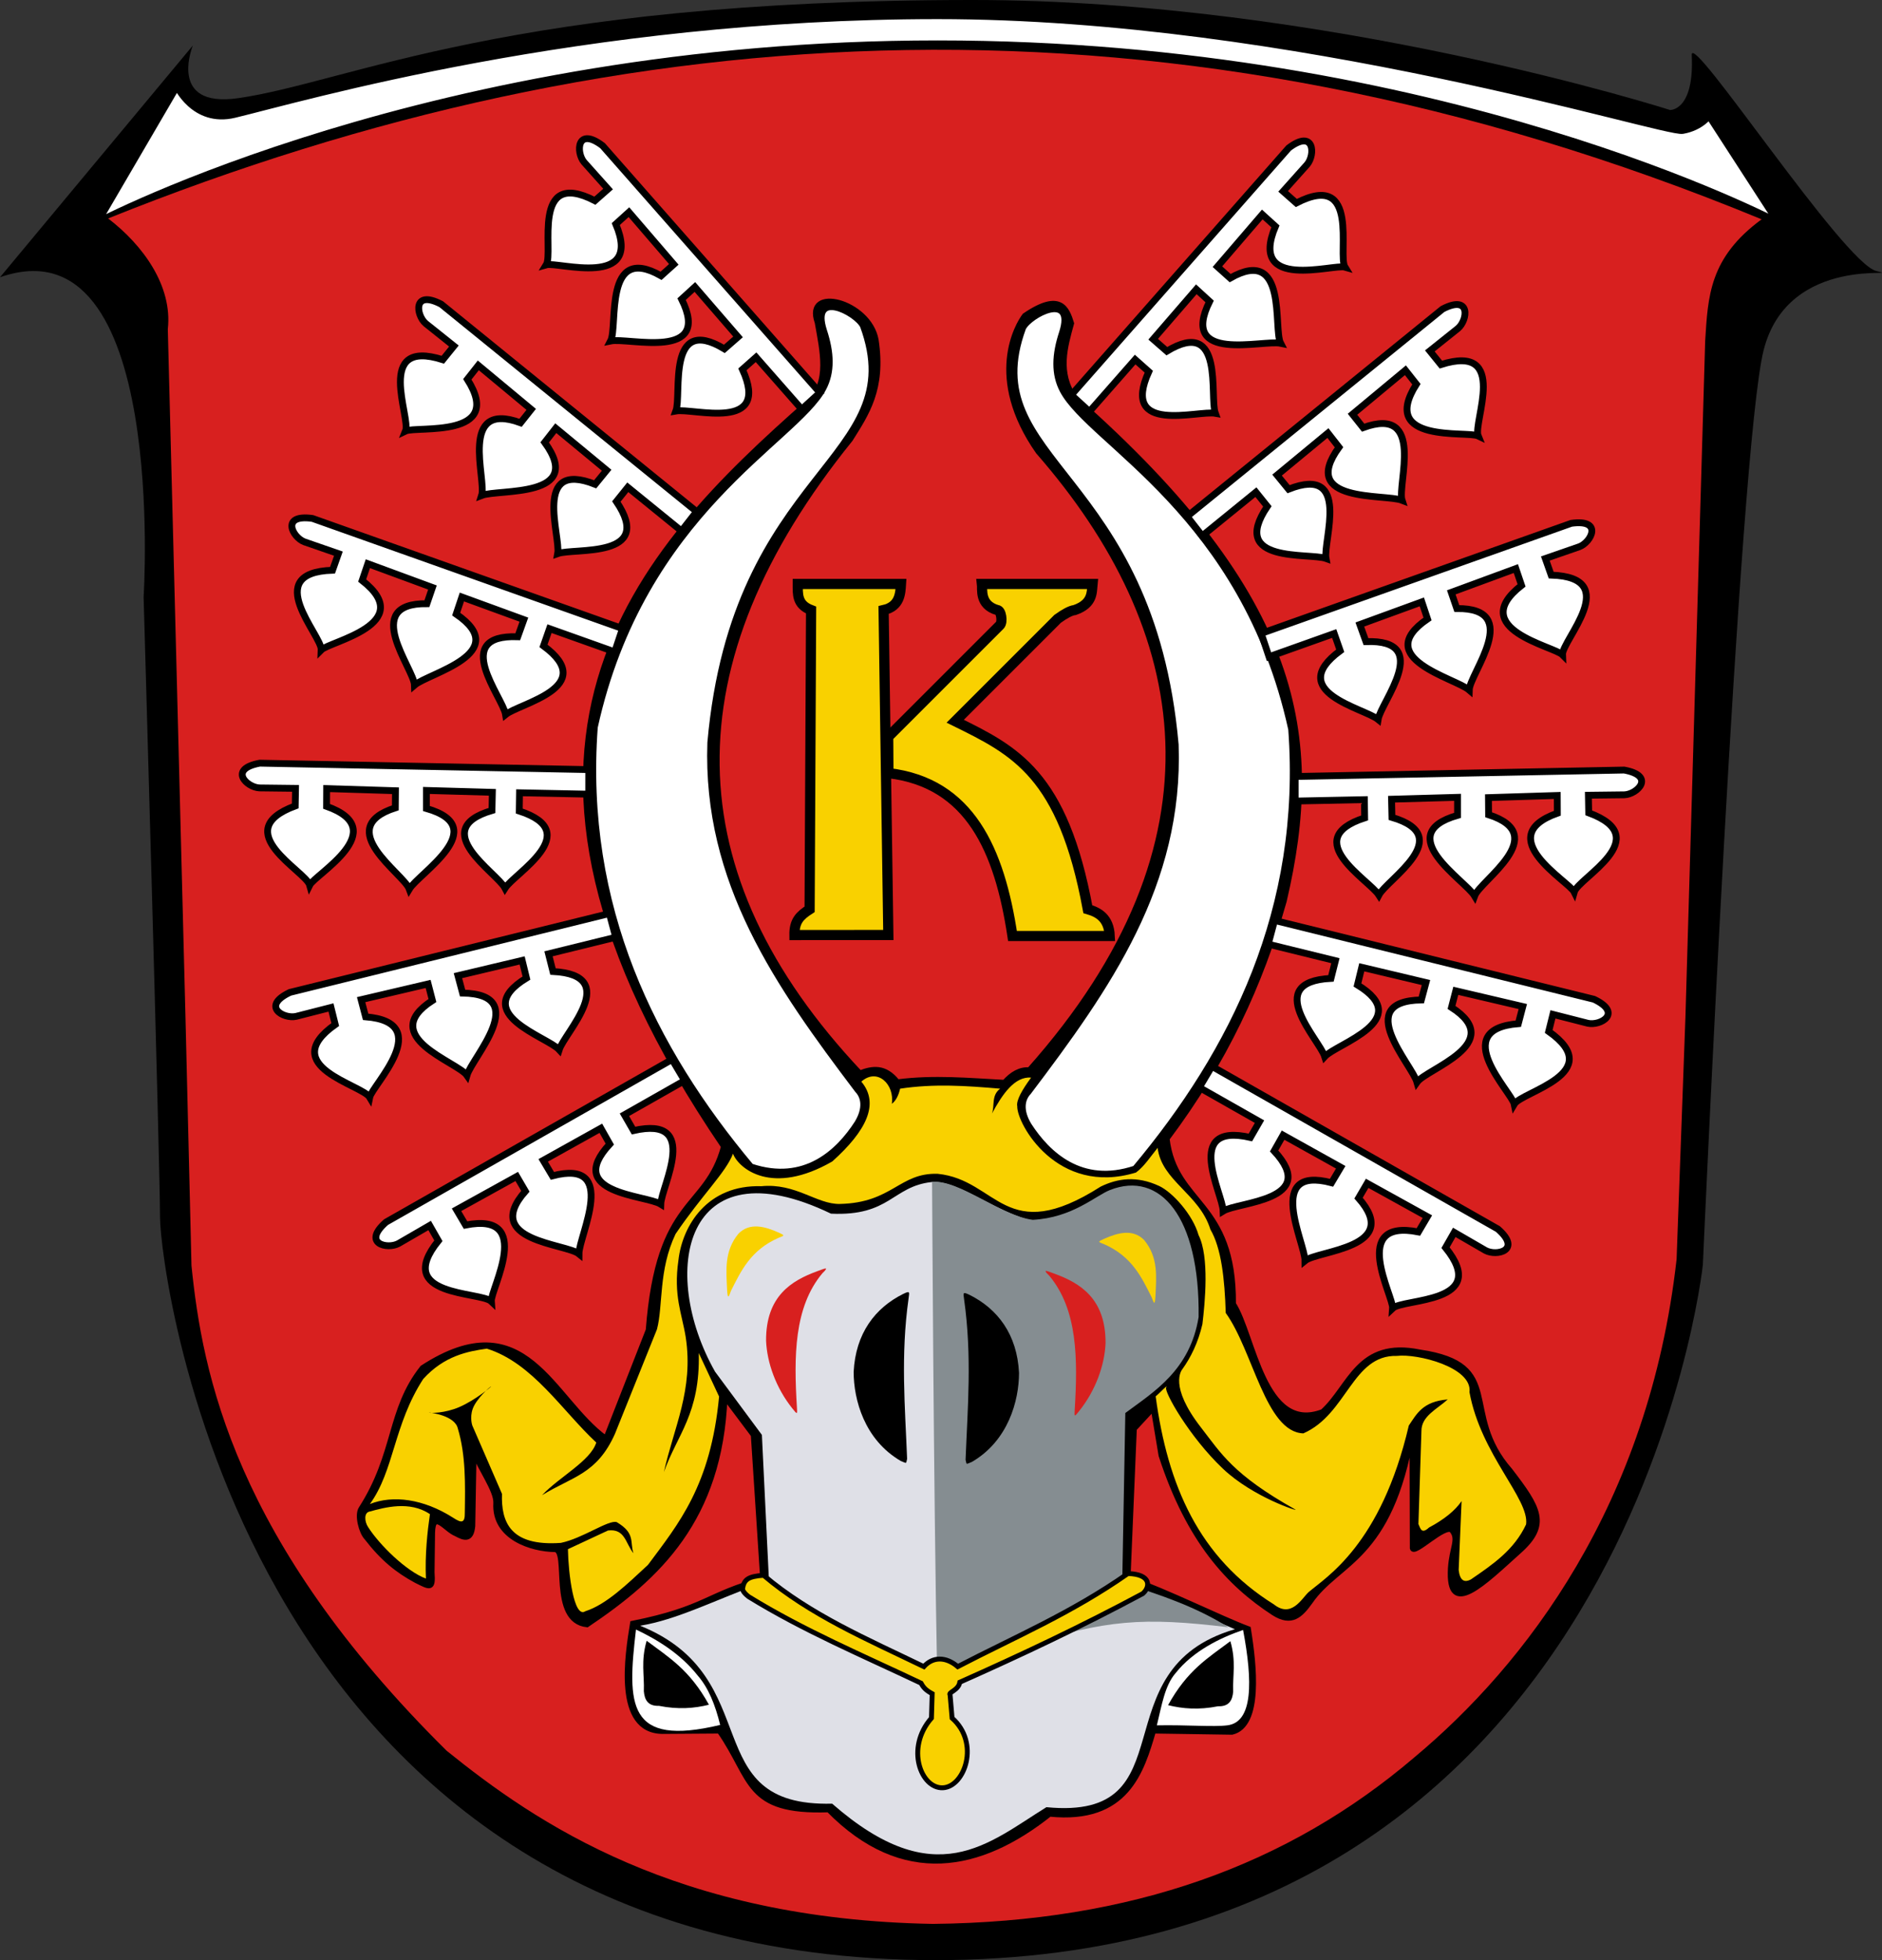
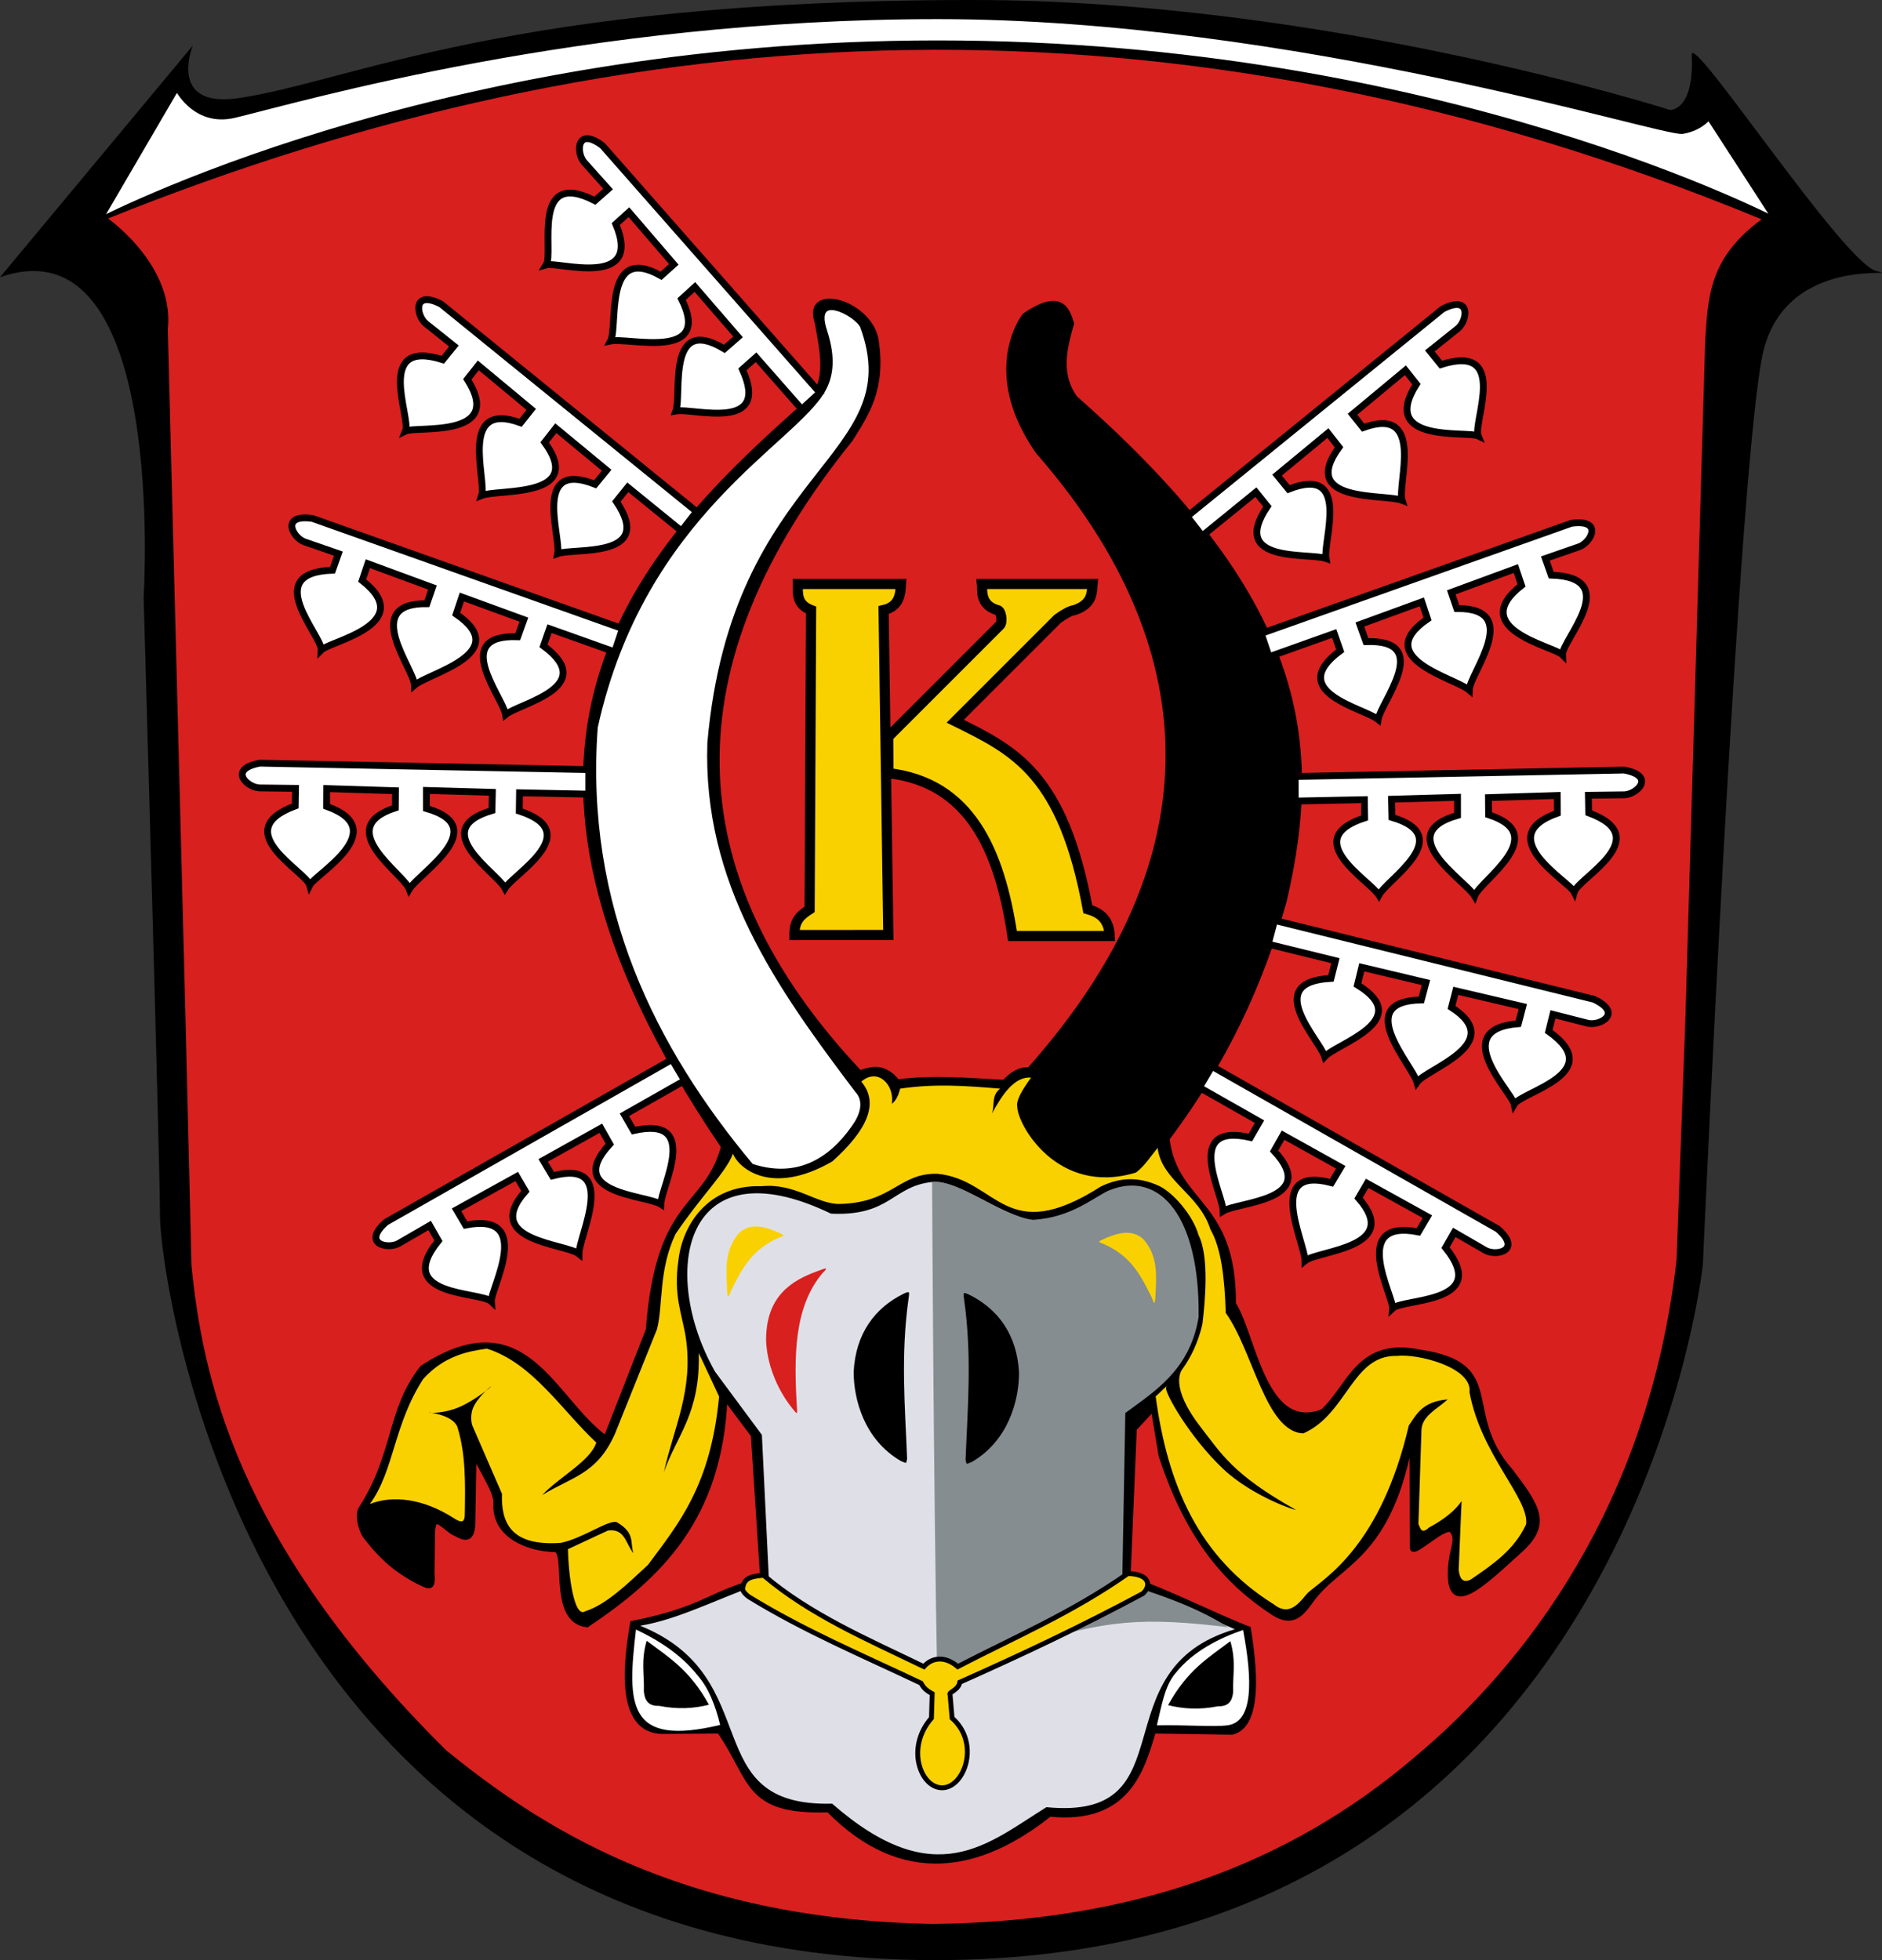
<svg xmlns="http://www.w3.org/2000/svg" xmlns:xlink="http://www.w3.org/1999/xlink" version="1.0" width="462.612" height="481.887" id="svg20">
  <rect width="100%" height="100%" fill="#333333" stroke="none" />
  <defs id="defs29">
    <linearGradient id="linearGradient4641">
      <stop id="stop4643" style="stop-color:#f9d100;stop-opacity:1" offset="0" />
      <stop id="stop4645" style="stop-color:#f9d100;stop-opacity:0" offset="1" />
    </linearGradient>
    <linearGradient id="linearGradient2893">
      <stop id="stop2895" style="stop-color:#ffffff;stop-opacity:0.314" offset="0" />
      <stop id="stop2897" style="stop-color:#ffffff;stop-opacity:0.251" offset="0.19" />
      <stop id="stop2901" style="stop-color:#6b6b6b;stop-opacity:0.125" offset="0.6" />
      <stop id="stop2899" style="stop-color:#000000;stop-opacity:0.125" offset="1" />
    </linearGradient>
    <linearGradient x1="-645.17" y1="187.54" x2="-343.188" y2="141.644" id="linearGradient4074" xlink:href="#linearGradient3980" gradientUnits="userSpaceOnUse" gradientTransform="translate(-220.872,-28.685)" />
    <linearGradient x1="-645.17" y1="187.54" x2="-343.188" y2="141.644" id="linearGradient4044" xlink:href="#linearGradient3980" gradientUnits="userSpaceOnUse" gradientTransform="translate(-220.872,-28.685)" />
    <radialGradient cx="263.015" cy="254.599" r="203.22" fx="263.015" fy="254.599" id="radialGradient3778" xlink:href="#linearGradient3770" gradientUnits="userSpaceOnUse" gradientTransform="matrix(1.552,1.804,-1.391,1.197,214.493,-523.902)" />
    <radialGradient cx="-941.504" cy="516.538" r="209.292" fx="-941.504" fy="516.538" id="radialGradient3977" xlink:href="#linearGradient5353" gradientUnits="userSpaceOnUse" gradientTransform="matrix(0.376,-7.704,8.896,0.402,-3870.8,-7107.54)" />
    <radialGradient cx="-941.504" cy="516.538" r="209.292" fx="-941.504" fy="516.538" id="radialGradient3022" xlink:href="#linearGradient5353" gradientUnits="userSpaceOnUse" gradientTransform="matrix(0.374,-7.595,8.848,0.397,-3880.78,-7030.1)" />
    <linearGradient id="linearGradient3448">
      <stop id="stop3450" style="stop-color:#f9d100;stop-opacity:0" offset="0" />
      <stop id="stop3452" style="stop-color:#f9d100;stop-opacity:0" offset="1" />
    </linearGradient>
    <linearGradient id="linearGradient2814">
      <stop id="stop2816" style="stop-color:#ffffff;stop-opacity:1" offset="0" />
      <stop id="stop2818" style="stop-color:#f9d100;stop-opacity:0" offset="1" />
    </linearGradient>
    <radialGradient cx="-941.504" cy="516.538" r="209.292" fx="-941.504" fy="516.538" id="radialGradient2820" xlink:href="#linearGradient5353" gradientUnits="userSpaceOnUse" gradientTransform="matrix(0.42,-8.891,9.917,0.464,-4258.93,-7979.38)" />
    <radialGradient cx="-941.504" cy="516.538" r="209.292" fx="-941.504" fy="516.538" id="radialGradient2822" xlink:href="#linearGradient5353" gradientUnits="userSpaceOnUse" gradientTransform="matrix(0.371,-7.595,8.771,0.397,-4730.55,-7040.28)" />
    <radialGradient cx="-941.504" cy="516.538" r="209.292" fx="-941.504" fy="516.538" id="radialGradient3442" xlink:href="#linearGradient5353" gradientUnits="userSpaceOnUse" gradientTransform="matrix(0.374,-7.595,8.848,0.397,-3880.78,-7030.1)" />
    <radialGradient cx="-941.504" cy="516.538" r="209.292" fx="-941.504" fy="516.538" id="radialGradient2893" xlink:href="#linearGradient5353" gradientUnits="userSpaceOnUse" gradientTransform="matrix(0.462,-9.462,10.927,0.494,-4923.85,-8781.59)" />
    <radialGradient cx="-941.504" cy="516.538" r="209.292" fx="-941.504" fy="516.538" id="radialGradient5359" xlink:href="#linearGradient5353" gradientUnits="userSpaceOnUse" gradientTransform="matrix(0.42,-8.891,9.917,0.464,-4258.93,-7979.38)" />
    <linearGradient id="linearGradient5353">
      <stop id="stop5355" style="stop-color:#f9d100;stop-opacity:1" offset="0" />
      <stop id="stop5357" style="stop-color:#f9d100;stop-opacity:0" offset="1" />
    </linearGradient>
    <linearGradient id="linearGradient3770">
      <stop id="stop3772" style="stop-color:#ffffff;stop-opacity:1" offset="0" />
      <stop id="stop3780" style="stop-color:#ffffff;stop-opacity:1" offset="0.502" />
      <stop id="stop3774" style="stop-color:#ffffff;stop-opacity:0" offset="1" />
    </linearGradient>
    <linearGradient id="linearGradient3980">
      <stop id="stop3982" style="stop-color:#f9d100;stop-opacity:1" offset="0" />
      <stop id="stop3988" style="stop-color:#f9d100;stop-opacity:1" offset="0.5" />
      <stop id="stop3984" style="stop-color:#f9d100;stop-opacity:0" offset="1" />
    </linearGradient>
    <radialGradient cx="269.326" cy="315.9" r="203.72" fx="269.326" fy="315.9" id="radialGradient3323" xlink:href="#linearGradient3315" gradientUnits="userSpaceOnUse" gradientTransform="matrix(2.404,-1.91,2.933,3.693,-1383.83,-329.274)" />
    <radialGradient cx="334.13" cy="290.493" r="101.13" fx="334.13" fy="290.493" id="radialGradient3311" xlink:href="#linearGradient3305" gradientUnits="userSpaceOnUse" gradientTransform="matrix(7.337,-4.08,4.346,7.816,-3400.38,-549.811)" />
    <radialGradient cx="327.939" cy="447.43" r="101.13" fx="327.939" fy="447.43" id="radialGradient5746" xlink:href="#linearGradient5570" gradientUnits="userSpaceOnUse" gradientTransform="matrix(-2.145,-5.544,0.491,-0.19,805.038,2283.76)" />
    <radialGradient cx="177.134" cy="266.597" r="203.72" fx="177.134" fy="266.597" id="radialGradient5568" xlink:href="#linearGradient5734" gradientUnits="userSpaceOnUse" gradientTransform="matrix(0.165,-0.457,3.621,1.309,-1110.27,12.515)" />
    <linearGradient id="linearGradient4981">
      <stop id="stop4983" style="stop-color:#f8f8f8;stop-opacity:1" offset="0" />
      <stop id="stop4985" style="stop-color:#f8f8f8;stop-opacity:0" offset="1" />
    </linearGradient>
    <linearGradient x1="1353.538" y1="330.394" x2="283.876" y2="-155.146" id="linearGradient4987" xlink:href="#linearGradient4981" gradientUnits="userSpaceOnUse" gradientTransform="matrix(1.575,0,0,1.575,-1858.36,-202.978)" />
    <linearGradient x1="229.791" y1="478.816" x2="197.78" y2="164.034" id="linearGradient4270" xlink:href="#linearGradient3635" gradientUnits="userSpaceOnUse" gradientTransform="translate(0.706,3.28)" />
    <radialGradient cx="273.578" cy="340.002" r="203.22" fx="273.578" fy="340.002" id="radialGradient3605" xlink:href="#linearGradient3599" gradientUnits="userSpaceOnUse" gradientTransform="matrix(1.453,-1.437,1.599,1.617,-589.551,205.65)" />
    <linearGradient x1="-645.17" y1="187.54" x2="-343.188" y2="141.644" id="linearGradient4372" xlink:href="#linearGradient3980" gradientUnits="userSpaceOnUse" gradientTransform="translate(-220.872,-28.685)" />
    <linearGradient x1="-645.17" y1="187.54" x2="-343.188" y2="141.644" id="linearGradient4370" xlink:href="#linearGradient3980" gradientUnits="userSpaceOnUse" gradientTransform="translate(-220.872,-28.685)" />
    <radialGradient cx="263.015" cy="254.599" r="203.22" fx="263.015" fy="254.599" id="radialGradient4368" xlink:href="#linearGradient3770" gradientUnits="userSpaceOnUse" gradientTransform="matrix(1.541,1.508,-1.365,1.395,210.613,-496.552)" />
    <radialGradient cx="-941.504" cy="516.538" r="209.292" fx="-941.504" fy="516.538" id="radialGradient4366" xlink:href="#linearGradient5353" gradientUnits="userSpaceOnUse" gradientTransform="matrix(0.376,-7.704,8.896,0.402,-3870.8,-7107.54)" />
    <radialGradient cx="-941.504" cy="516.538" r="209.292" fx="-941.504" fy="516.538" id="radialGradient4364" xlink:href="#linearGradient5353" gradientUnits="userSpaceOnUse" gradientTransform="matrix(0.374,-7.595,8.848,0.397,-3880.78,-7030.1)" />
    <linearGradient id="linearGradient4358">
      <stop id="stop4360" style="stop-color:#f9d100;stop-opacity:0" offset="0" />
      <stop id="stop4362" style="stop-color:#000000;stop-opacity:0" offset="1" />
    </linearGradient>
    <linearGradient id="linearGradient4352">
      <stop id="stop4354" style="stop-color:#ffffff;stop-opacity:1" offset="0" />
      <stop id="stop4356" style="stop-color:#f9d100;stop-opacity:0" offset="1" />
    </linearGradient>
    <radialGradient cx="-941.504" cy="516.538" r="209.292" fx="-941.504" fy="516.538" id="radialGradient4350" xlink:href="#linearGradient5353" gradientUnits="userSpaceOnUse" gradientTransform="matrix(0.42,-8.891,9.917,0.464,-4258.93,-7979.38)" />
    <radialGradient cx="-941.504" cy="516.538" r="209.292" fx="-941.504" fy="516.538" id="radialGradient4348" xlink:href="#linearGradient5353" gradientUnits="userSpaceOnUse" gradientTransform="matrix(0.371,-7.595,8.771,0.397,-4730.55,-7040.28)" />
    <radialGradient cx="-941.504" cy="516.538" r="209.292" fx="-941.504" fy="516.538" id="radialGradient4346" xlink:href="#linearGradient5353" gradientUnits="userSpaceOnUse" gradientTransform="matrix(0.374,-7.595,8.848,0.397,-3880.78,-7030.1)" />
    <radialGradient cx="-941.504" cy="516.538" r="209.292" fx="-941.504" fy="516.538" id="radialGradient4344" xlink:href="#linearGradient5353" gradientUnits="userSpaceOnUse" gradientTransform="matrix(0.462,-9.462,10.927,0.494,-4923.85,-8781.59)" />
    <radialGradient cx="-941.504" cy="516.538" r="209.292" fx="-941.504" fy="516.538" id="radialGradient4342" xlink:href="#linearGradient5353" gradientUnits="userSpaceOnUse" gradientTransform="matrix(0.42,-8.891,9.917,0.464,-4258.93,-7979.38)" />
    <linearGradient id="linearGradient4336">
      <stop id="stop4338" style="stop-color:#f9d100;stop-opacity:1" offset="0" />
      <stop id="stop4340" style="stop-color:#f9d100;stop-opacity:0" offset="1" />
    </linearGradient>
    <linearGradient id="linearGradient4327">
      <stop id="stop4329" style="stop-color:#f9d100;stop-opacity:1" offset="0" />
      <stop id="stop3585" style="stop-color:#f9d100;stop-opacity:1" offset="0.148" />
      <stop id="stop4332" style="stop-color:#ffffff;stop-opacity:1" offset="0.5" />
      <stop id="stop4334" style="stop-color:#ffffff;stop-opacity:0" offset="1" />
    </linearGradient>
    <linearGradient id="linearGradient4319">
      <stop id="stop4321" style="stop-color:#f9d100;stop-opacity:1" offset="0" />
      <stop id="stop4323" style="stop-color:#f9d100;stop-opacity:1" offset="0.5" />
      <stop id="stop4325" style="stop-color:#f9d100;stop-opacity:0" offset="1" />
    </linearGradient>
    <linearGradient id="linearGradient3587">
      <stop id="stop3589" style="stop-color:#f9d100;stop-opacity:1" offset="0" />
      <stop id="stop3597" style="stop-color:#f9d100;stop-opacity:0.749" offset="0.028" />
      <stop id="stop3595" style="stop-color:#f9d100;stop-opacity:0.498" offset="0.956" />
      <stop id="stop3591" style="stop-color:#f9d100;stop-opacity:0" offset="1" />
    </linearGradient>
    <linearGradient id="linearGradient3599">
      <stop id="stop3601" style="stop-color:#f9d100;stop-opacity:1" offset="0" />
      <stop id="stop3613" style="stop-color:#f9d100;stop-opacity:0.69" offset="0.639" />
      <stop id="stop3607" style="stop-color:#ffffff;stop-opacity:0.588" offset="0.956" />
      <stop id="stop3609" style="stop-color:#fce87f;stop-opacity:0.294" offset="0.979" />
      <stop id="stop3603" style="stop-color:#f9d100;stop-opacity:0" offset="1" />
    </linearGradient>
    <linearGradient id="linearGradient3635">
      <stop id="stop3637" style="stop-color:#00a43f;stop-opacity:1" offset="0" />
      <stop id="stop3643" style="stop-color:#000000;stop-opacity:0.498" offset="0.973" />
      <stop id="stop3639" style="stop-color:#00a43f;stop-opacity:0" offset="1" />
    </linearGradient>
    <linearGradient id="linearGradient5556">
      <stop id="stop5558" style="stop-color:#000000;stop-opacity:1" offset="0" />
      <stop id="stop5560" style="stop-color:#000000;stop-opacity:0" offset="1" />
    </linearGradient>
    <linearGradient id="linearGradient5570">
      <stop id="stop5742" style="stop-color:#0000ff;stop-opacity:1" offset="0" />
      <stop id="stop5754" style="stop-color:#00007f;stop-opacity:1" offset="0.5" />
      <stop id="stop5756" style="stop-color:#00003f;stop-opacity:0.498" offset="0.75" />
      <stop id="stop5574" style="stop-color:#000000;stop-opacity:0" offset="1" />
    </linearGradient>
    <linearGradient id="linearGradient5734">
      <stop id="stop5736" style="stop-color:#150000;stop-opacity:1" offset="0" />
      <stop id="stop5738" style="stop-color:#0a0000;stop-opacity:0.498" offset="1" />
      <stop id="stop5740" style="stop-color:#000000;stop-opacity:0" offset="1" />
    </linearGradient>
    <linearGradient id="linearGradient3305">
      <stop id="stop3307" style="stop-color:#ffffff;stop-opacity:1" offset="0" />
      <stop id="stop3313" style="stop-color:#000000;stop-opacity:1" offset="0.5" />
      <stop id="stop3309" style="stop-color:#ffffff;stop-opacity:0" offset="1" />
    </linearGradient>
    <linearGradient id="linearGradient3315">
      <stop id="stop3317" style="stop-color:#d8201f;stop-opacity:1" offset="0" />
      <stop id="stop3319" style="stop-color:#d8201f;stop-opacity:0" offset="1" />
    </linearGradient>
    <radialGradient cx="327.939" cy="447.43" r="101.13" fx="327.939" fy="447.43" id="radialGradient4632" xlink:href="#linearGradient5570" gradientUnits="userSpaceOnUse" gradientTransform="matrix(-2.145,-5.544,0.491,-0.19,-11.414,2978.17)" />
    <radialGradient cx="177.134" cy="266.597" r="203.72" fx="177.134" fy="266.597" id="radialGradient4637" xlink:href="#linearGradient5734" gradientUnits="userSpaceOnUse" gradientTransform="matrix(0.165,-0.457,3.621,1.309,-1926.72,706.923)" />
  </defs>
  <desc id="desc22">Coat of Arms of Canton of Freiburg (Fribourg)</desc>
  <g transform="translate(816.452,-694.408)" id="layer1" style="display:inline" />
  <path d="M 0,68.164 L 47.404,11.185 C 47.404,11.185 41.055,26.627 58.499,24.141 C 85.729,20.258 125.063,-2.5975045e-14 239.042,-2.5975045e-14 C 326.178,-2.5975045e-14 410.508,27.04 410.508,27.04 C 410.508,27.04 416.511,27.33 415.844,13.522 C 415.545,7.302 453.163,64.702 461.234,66.633 C 469.305,68.565 439.555,61.998 433.504,86.138 C 427.452,110.283 418.575,310.957 418.575,310.957 C 418.575,310.957 400.423,481.887 229.965,481.887 C 59.508,481.887 39.337,311.922 39.337,299.367 C 39.337,286.813 35.3,146.789 35.3,146.789 C 35.3,146.789 41.354,53.679 0,68.164 z" id="path2827" />
  <path d="M 437.324,54.9 C 437.324,54.9 354.435,10.874 230.505,10.874 C 106.576,10.874 23.684,54.9 23.684,54.9 L 43.502,20.959 C 43.502,20.959 47.71,30.404 57.588,28.042 C 73.81,24.166 143.097,3.764 230.505,3.764 C 317.912,3.764 409.072,32.761 413.593,31.976 C 418.114,31.192 420.097,28.297 420.097,28.297 L 437.324,54.9 z" id="path2829" style="fill:#ffffff;fill-opacity:1;stroke:#000000;stroke-width:1.875" />
  <path d="M 229.321,472.979 C 278.256,472.479 316.653,458.498 347.662,432.037 C 374.816,409.381 405.331,369.994 412.121,309.581 L 414.297,249.96 L 419.148,83.794 C 419.837,72.87 420.137,63.369 433.019,53.918 C 287.992,-5.899 153.157,2.827 26.579,53.702 C 35.18,60.293 42.441,70.31 41.25,80.928 L 45.59,249.994 L 47.068,311.153 C 49.731,337.601 57.541,378.693 109.771,430.399 C 131.69,448.098 166.244,471.887 229.321,472.979 z" id="path2831" style="fill:#d8201f;fill-opacity:1;fill-rule:evenodd;stroke:none;stroke-width:1px;stroke-linecap:butt;stroke-linejoin:miter;stroke-opacity:1" />
  <g transform="translate(816.452,-694.408)" id="layer3" style="display:inline" />
  <g transform="translate(816.452,-694.408)" id="layer4" style="display:inline" />
  <path d="M 278.836,351.271 L 277.294,387.893 C 287.444,391.523 299.893,397.795 306.874,400.419 C 308.337,409.427 309.959,424.18 302.834,425.872 L 283.549,425.58 C 280.632,435.505 276.944,447.921 258.019,446.016 C 241.005,459.546 221.922,463.556 203.664,444.947 C 183.14,445.659 185.112,437.504 176.808,425.58 L 162.899,425.677 C 151.171,425.63 154.213,406.794 155.477,399.072 C 173.494,395.475 173.857,391.877 187.473,388.279 L 185.16,352.813 L 178.221,343.561 C 177.016,373.559 161.738,387.725 144.297,399.458 C 135.085,398.467 139.936,381.014 136.363,380.97 C 130.858,380.902 121.371,378.118 121.866,369.522 C 122.044,366.444 117.757,360.753 116.541,357.053 L 116.218,375.173 C 115.861,378.849 114.053,378.173 112.116,377.107 C 109.473,376.092 106.466,371.132 106.337,376.846 L 106.213,386.537 C 106.555,390.909 105.675,390.283 102.278,388.585 C 97.718,386.119 94.131,383.257 90.073,378.016 C 88.803,376.677 87.705,372.541 88.711,370.931 C 97.447,357.344 95.535,346.678 103.82,336.236 C 129.197,319.743 135.657,343.992 148.923,353.584 L 159.332,326.985 C 161.847,293.978 173.529,297.778 177.836,281.881 C 110.708,183.178 156.929,135.623 198.733,98.723 C 204.01,94.065 202.068,86.135 200.863,79.264 C 197.601,69.968 213.672,74.042 215.374,83.598 C 217.215,95.684 213.004,101.72 209.061,108.022 C 164.623,163.018 165.348,214.935 211.374,263.763 C 214.452,262.575 217.531,262.069 220.609,265.955 C 229.605,264.794 238.202,265.625 246.875,266.077 C 248.741,263.979 250.765,262.831 253.007,262.992 C 302.885,206.95 293.179,154.57 255.165,111.068 C 242.383,92.817 250.118,79.842 251.851,77.568 C 260.695,71.516 262.306,75.915 263.416,79.495 C 261.852,85.201 259.897,91.664 264.252,97.832 C 319.905,146.893 325.086,181.211 315.679,221.529 C 309.897,241.942 301.083,261.012 286.893,279.942 C 288.84,296.308 303.387,295.112 303.203,320.548 C 308.181,328.231 310.605,352.589 325.095,347.03 C 331.9,340.856 333.83,329.266 348.996,332.382 C 370.412,335.537 358.638,347.174 371.223,361.51 C 378.262,370.7 380.866,374.801 373.367,381.432 C 364.884,389.042 355.779,398.299 356.513,385.575 C 356.842,380.485 358.616,378.467 356.904,376.316 C 355.372,374.391 347.563,382.502 347.154,380.642 L 347.069,352.427 C 341.726,383.525 328.913,383.835 322.085,393.806 C 319.719,397.095 317.51,399.415 313.042,396.552 C 302.124,389.423 292.22,378.85 285.389,357.824 L 283.462,346.259 L 278.836,351.271 z" id="path3561" style="fill:#000000;fill-rule:evenodd;stroke:#000000;stroke-width:1.199px;stroke-linecap:butt;stroke-linejoin:miter;stroke-opacity:1" />
  <path d="M 211.998,80.173 C 224.088,113.107 180.48,114.916 174.478,182.573 C 173.287,216.916 191.198,242.261 210.694,268.042 C 212.343,269.76 212.751,272.58 210.611,276.094 C 206.08,283.095 197.853,291.055 184.667,286.671 C 160.571,257.878 143.091,222.946 146.334,178.791 C 157.963,125.911 195.535,108.573 202.477,95.586 C 204.688,91.451 204.454,86.692 202.67,81.255 C 199.482,71.279 210.405,76.992 211.998,80.173 z" id="path3563" style="fill:#ffffff;fill-rule:evenodd;stroke:#000000;stroke-width:1.199px;stroke-linecap:butt;stroke-linejoin:miter;stroke-opacity:1" />
-   <path d="M 251.6,80.681 C 239.51,113.615 283.118,115.424 289.12,183.081 C 290.311,217.424 272.399,242.769 252.904,268.55 C 251.255,270.268 250.847,273.088 252.987,276.602 C 257.518,283.603 265.745,291.563 278.931,287.178 C 303.026,258.386 320.507,223.454 317.264,179.299 C 305.635,126.419 268.063,109.081 261.121,96.094 C 258.91,91.958 259.144,87.2 260.928,81.762 C 264.115,71.787 253.193,77.5 251.6,80.681 z" id="path3565" style="fill:#ffffff;fill-rule:evenodd;stroke:#000000;stroke-width:1.199px;stroke-linecap:butt;stroke-linejoin:miter;stroke-opacity:1" />
  <path d="M 157.35,399.678 C 188.858,412.385 170.865,444.277 204.55,443.424 C 229.938,465.644 242.922,453.13 257.217,444.287 C 292.612,447.734 269.813,410.386 303.554,400.541 L 275.084,388.211 L 275.576,347.608 C 288.983,338.028 290.899,331.31 293.136,324.307 C 291.874,298.841 285.444,289.013 274.46,293.056 C 270.863,294.38 265.207,299.876 255.491,300.386 C 246.395,299.342 235.768,290.021 229.013,290.601 C 219.35,291.646 218.82,299.056 204.262,298.371 C 168.054,280.931 161.918,312.722 175.769,337.225 L 187.281,352.766 L 189.008,388.454 C 174.564,393.863 166.461,398.158 157.35,399.678 z" id="path3430" style="fill:#dfe0e7;fill-opacity:1;fill-rule:evenodd;stroke:none;stroke-width:1px;stroke-linecap:butt;stroke-linejoin:miter;stroke-opacity:1" />
  <path d="M 177.023,424.066 C 154.112,429.552 154.152,419.1 156.331,400.615 C 161.549,403.084 167.243,406.54 171.505,411.927 C 174.17,414.987 175.825,419.173 177.023,424.066 z" id="path3432" style="fill:#ffffff;fill-rule:evenodd;stroke:none;stroke-width:1px;stroke-linecap:butt;stroke-linejoin:miter;stroke-opacity:1" />
  <path d="M 158.952,403.374 C 157.494,408.433 158.415,411.709 158.262,415.789 C 158.447,417.89 159.243,419.468 161.986,419.376 C 166.693,420.307 170.658,420.003 174.264,419.1 C 169.499,410.459 164.414,407.484 158.952,403.374 z" id="path3434" style="fill:#000000;fill-rule:evenodd;stroke:none;stroke-width:1px;stroke-linecap:butt;stroke-linejoin:miter;stroke-opacity:1" />
  <path d="M 284.363,424.169 C 291.808,424.022 298.263,424.608 301.737,424.16 C 308.021,423.349 307.941,413.363 305.56,400.718 C 299.837,402.683 293.235,405.937 288.973,411.323 C 286.308,414.384 285.561,419.276 284.363,424.169 z" id="path4393" style="fill:#ffffff;fill-rule:evenodd;stroke:none;stroke-width:1px;stroke-linecap:butt;stroke-linejoin:miter;stroke-opacity:1" />
  <path d="M 302.434,403.477 C 303.892,408.536 302.971,411.812 303.124,415.892 C 302.939,417.993 302.143,419.571 299.4,419.479 C 294.693,420.41 290.728,420.106 287.122,419.203 C 291.887,410.562 296.972,407.587 302.434,403.477 z" id="path4395" style="fill:#000000;fill-rule:evenodd;stroke:none;stroke-width:1px;stroke-linecap:butt;stroke-linejoin:miter;stroke-opacity:1" />
  <path d="M 251.263,404.727 C 271.968,398.159 280.886,397.536 301.94,400.044 C 294.196,395.154 285.27,392.039 276.129,389.245 L 275.856,389.039 L 276.613,347.376 C 283.684,342.142 292.518,336.831 294.631,323.799 C 294.96,299.128 285.155,287.72 272.846,292.559 C 269.279,293.961 263.593,299.379 253.877,299.889 C 245.915,298.89 235.867,289.973 229.112,290.553 C 229.131,290.514 229.437,364.344 230.384,413.264 C 234.515,411.46 251.29,404.738 251.263,404.727 z" id="path4397" style="fill:#858d91;fill-opacity:1;fill-rule:evenodd;stroke:none;stroke-width:1px;stroke-linecap:butt;stroke-linejoin:miter;stroke-opacity:1" />
  <path d="M 187.692,387.28 C 199.21,397.055 213.196,403.003 227.084,409.73 C 229.359,407.233 232.53,407.272 235.424,409.73 C 249.367,402.486 263.309,396.622 277.252,386.846 C 283.101,387.008 282.743,390.179 280.912,391.777 C 265.918,399.832 250.923,406.899 235.929,413.566 C 235.594,415.59 233.013,416.028 233.54,416.674 L 234.03,422.376 C 240.969,428.52 237.118,439.258 231.784,439.516 C 226.414,439.781 222.474,429.775 228.959,422.383 L 229.14,416.389 C 227.648,415.575 226.987,414.91 226.398,413.795 C 212.152,407.024 197.637,400.928 184.036,392.546 C 183.434,392.09 182.395,391.156 182.552,390.456 C 182.898,388.351 183.887,387.538 187.692,387.28 z" id="path3439" style="fill:#f9d100;fill-opacity:1;fill-rule:evenodd;stroke:#000000;stroke-width:1.199px;stroke-linecap:butt;stroke-linejoin:miter;stroke-opacity:1" />
  <path d="M 236.987,319.455 C 238.962,333.526 237.852,346.055 237.345,358.885 C 237.675,360.166 237.341,360.01 238.899,359.405 C 247.884,354.167 250.473,344.281 250.486,337.53 C 250.02,328.02 245.206,321.786 238.358,318.357 C 236.676,317.55 236.734,317.735 236.987,319.455 z" id="path3484" style="fill:#000000;fill-rule:evenodd;stroke:none;stroke-width:1px;stroke-linecap:butt;stroke-linejoin:miter;stroke-opacity:1" />
  <path d="M 223.334,319.228 C 221.359,333.299 222.47,345.828 222.977,358.658 C 222.647,359.939 222.98,359.782 221.423,359.178 C 212.438,353.94 209.849,344.054 209.836,337.303 C 210.302,327.793 215.116,321.559 221.964,318.129 C 223.646,317.323 223.587,317.508 223.334,319.228 z" id="path3486" style="fill:#000000;fill-rule:evenodd;stroke:none;stroke-width:1px;stroke-linecap:butt;stroke-linejoin:miter;stroke-opacity:1" />
  <path d="M 195.893,346.043 C 195.122,333.489 195.156,321.372 202.15,313.024 C 204.091,311.163 202.541,311.941 200.826,312.543 C 194.619,314.824 188.246,318.61 188.309,329.605 C 188.527,334.986 190.725,341.209 194.77,346.262 C 195.903,347.631 196.013,347.94 195.893,346.043 z" id="path3488" style="fill:#d8201f;fill-opacity:1;fill-rule:evenodd;stroke:none;stroke-width:1px;stroke-linecap:butt;stroke-linejoin:miter;stroke-opacity:1" />
-   <path d="M 264.171,346.641 C 264.941,334.087 264.907,321.97 257.913,313.623 C 255.972,311.761 257.522,312.54 259.237,313.142 C 265.444,315.422 271.817,319.208 271.754,330.203 C 271.536,335.584 269.338,341.807 265.293,346.86 C 264.16,348.229 264.05,348.539 264.171,346.641 z" id="path3490" style="fill:#d8201f;fill-opacity:1;fill-rule:evenodd;stroke:none;stroke-width:1px;stroke-linecap:butt;stroke-linejoin:miter;stroke-opacity:1" />
  <path d="M 179.664,317.378 C 182.165,312.407 184.506,307.363 191.306,304.346 C 192.926,303.731 192.944,303.742 191.393,303.019 C 187.978,301.493 184.268,300.485 181.518,303.295 C 177.962,307.605 178.524,312.345 178.731,317.139 C 178.866,319.266 179.052,319.162 179.664,317.378 z" id="path3492" style="fill:#f9d100;fill-opacity:1;fill-rule:evenodd;stroke:none;stroke-width:1px;stroke-linecap:butt;stroke-linejoin:miter;stroke-opacity:1" />
  <path d="M 283.087,318.933 C 280.586,313.961 278.244,308.918 271.445,305.9 C 269.825,305.286 269.807,305.296 271.358,304.574 C 274.772,303.048 278.482,302.039 281.233,304.849 C 284.788,309.159 284.226,313.899 284.02,318.693 C 283.884,320.821 283.699,320.716 283.087,318.933 z" id="path3494" style="fill:#f9d100;fill-opacity:1;fill-rule:evenodd;stroke:none;stroke-width:1px;stroke-linecap:butt;stroke-linejoin:miter;stroke-opacity:1" />
  <path d="M 211.722,265.913 C 215.653,262.421 219.935,266.587 219.215,271.367 C 220.273,270.592 220.91,269.165 221.253,267.646 C 229.62,266.383 237.478,266.927 245.845,267.646 C 243.616,269.322 244.553,271.784 243.832,273.762 C 246.415,268.972 249.415,264.594 253.464,264.919 C 251.225,267.95 249.748,270.557 250.05,271.978 C 249.906,276.19 259.814,294.171 279.23,288.263 C 281.268,286.766 282.826,284.31 284.556,282.197 C 285.537,290.315 294.83,293.526 297.531,302.264 C 300.205,306.834 301.039,314.348 301.297,322.783 C 308.021,332.104 311.096,352.077 320.373,352.388 C 331.13,347.7 332.416,333.034 343.373,333.344 C 348.345,332.724 361.981,336.124 361.212,342.263 C 364.027,357.656 375.976,368.489 375.127,374.762 C 372.199,381.05 366.957,384.596 361.569,388.288 C 359.831,389.223 358.834,388.428 358.555,385.959 L 359.27,369.038 C 357.677,371.385 354.978,373.548 351.263,375.541 C 349.377,377.292 349.155,375.712 348.661,374.677 L 349.399,351.864 C 349.33,348.147 353.261,346.43 355.861,344.047 C 349.711,344.539 348.224,347.622 346.299,350.461 C 339.443,379.811 325.995,387.702 321.647,391.431 C 319.983,392.982 317.461,397.872 313.139,394.439 C 294.662,382.913 287.016,365.151 284.072,343.283 C 284.878,342.665 287.3,340.063 286.654,341.11 C 286.073,342.052 292.278,353.169 300.589,361.06 C 308.016,368.113 319.561,371.756 318.397,371.104 C 303.03,362.498 300.126,357.257 295.217,350.948 C 287.265,340.727 290.433,336.888 290.636,336.606 C 292.67,333.772 294.495,330.154 295.565,325.52 C 296.179,320.364 297.312,309.01 294.621,303.655 C 293.165,298.534 288.165,293.082 284.937,291.57 C 279.395,288.986 274.691,289.708 270.57,291.714 C 247.014,306.737 245.286,290.039 230.478,288.574 C 221.071,288.279 219.37,295.697 206.457,295.984 C 200.779,296.114 195.609,290.789 187.138,291.627 C 173.839,291.207 167.72,301.355 166.768,309.796 C 165.504,318.577 167.61,322.866 168.552,328.706 C 170.557,341.661 165.56,351.114 163.2,361.886 C 166.427,352.732 172.138,347.549 171.763,332.63 L 176.758,343.334 C 174.7,365.208 166.812,374.588 159.275,384.72 C 154.143,389.48 149.012,394.482 143.88,396.116 C 141.06,398.028 139.703,386.796 139.601,380.86 L 149.446,376.267 C 153.644,375.744 153.742,379.412 155.708,381.866 C 154.798,379.13 156.244,376.942 151.587,374.206 C 149.607,373.569 143.232,378.202 137.869,379.31 C 125.387,380.207 123.168,374.15 123.391,367.25 L 116.105,350.469 C 116.105,350.469 115.418,348.581 116.194,346.364 C 117.045,343.932 120.462,340.85 120.743,340.836 C 120.831,340.832 116.975,344.146 112.907,345.919 C 109.427,347.436 105.673,347.475 105.402,347.258 C 105.929,347.288 111.815,348.011 112.537,351.183 C 114.524,357.801 114.353,364.893 114.255,371.91 C 114.296,374.434 113.497,374.533 111.37,373.119 C 104.048,368.462 96.573,367.512 90.919,369.764 C 96.928,361.483 96.723,350.299 104.028,339.02 C 109.243,333.267 115.064,332.209 119.673,331.56 C 130.904,335.05 138.204,346.859 146.572,354.643 C 145.163,359.162 137.506,363.075 133.23,367.595 C 140.708,362.991 146.702,362.45 151.145,352.535 L 161.491,326.793 C 163.025,320.98 161.824,312.264 166.054,303.374 C 172.534,293.792 178.468,288.207 180.172,283.625 C 181.601,287.334 189.777,294.079 204.586,285.535 C 212.914,278.055 216.287,271.357 211.722,265.913 z" id="path4567" style="fill:#f9d100;fill-opacity:1;fill-rule:evenodd;stroke:none;stroke-width:1px;stroke-linecap:butt;stroke-linejoin:miter;stroke-opacity:1" />
-   <path d="M 105.681,372.247 C 100.705,368.865 94.458,370.633 90.929,371.592 C 89.386,371.823 89.603,374.112 90.48,375.42 C 93.229,379.754 99.874,386.299 104.697,388.092 C 104.432,382.207 105.079,376.399 105.681,372.247 z" id="path4569" style="fill:#f9d100;fill-opacity:1;fill-rule:evenodd;stroke:none;stroke-width:1px;stroke-linecap:butt;stroke-linejoin:miter;stroke-opacity:1" />
  <path d="M 199.374,149.981 L 199.01,223.549 C 196.65,225.084 195.228,226.414 195.279,229.878 L 218.361,229.87 L 217.198,149.981 C 221.211,149.064 221.322,145.885 221.469,143.562 L 196.096,143.562 C 196.1,146.029 195.843,148.63 199.374,149.981 z" id="path4571" style="fill:#f9d100;fill-opacity:1;fill-rule:evenodd;stroke:#000000;stroke-width:2.5;stroke-linecap:butt;stroke-linejoin:miter;stroke-miterlimit:4;stroke-dasharray:none;stroke-opacity:1" />
  <path d="M 201.533,96.533 L 148.113,35.817 C 141.771,31.021 141.542,37.47 143.573,39.874 L 149.474,46.477 L 146.233,49.34 C 130.4,41.186 136.177,62.058 134.272,65.109 C 137.107,64.284 158.127,71.107 151.368,55.088 L 154.598,52.161 L 165.625,64.992 L 162.498,67.806 C 148.248,59.679 151.962,80.259 150.089,83.827 C 154.485,82.913 175.153,88.82 167.544,73.542 L 170.811,70.554 L 181.421,82.829 L 178.059,85.77 C 163.765,77.128 167.627,96.994 166.142,101.038 C 170.422,100.267 189.585,106.347 182.495,90.808 L 185.848,87.828 L 197.075,100.609 L 201.533,96.533 z" id="path4591" style="fill:#ffffff;fill-rule:evenodd;stroke:#000000;stroke-width:1.677;stroke-linecap:butt;stroke-linejoin:miter;stroke-miterlimit:4;stroke-dasharray:none;stroke-opacity:1" />
-   <path d="M 263.345,97.1 L 316.765,36.383 C 323.107,31.587 323.335,38.036 321.305,40.44 L 315.404,47.043 L 318.645,49.906 C 334.478,41.753 328.7,62.625 330.606,65.676 C 327.771,64.85 306.751,71.673 313.51,55.654 L 310.279,52.727 L 299.252,65.559 L 302.38,68.373 C 316.63,60.246 312.916,80.826 314.788,84.393 C 310.393,83.48 289.725,89.387 297.333,74.109 L 294.067,71.121 L 283.457,83.395 L 286.819,86.336 C 301.113,77.694 297.25,97.56 298.736,101.605 C 294.456,100.833 275.292,106.913 282.383,91.375 L 279.03,88.394 L 267.803,101.175 L 263.345,97.1 z" id="path4593" style="fill:#ffffff;fill-rule:evenodd;stroke:#000000;stroke-width:1.677;stroke-linecap:butt;stroke-linejoin:miter;stroke-miterlimit:4;stroke-dasharray:none;stroke-opacity:1" />
  <path d="M 171.232,125.773 L 108.457,74.787 C 101.406,71.113 102.253,77.51 104.655,79.543 L 111.573,85.073 L 108.852,88.435 C 91.884,83.029 101.052,102.649 99.681,105.974 C 102.339,104.689 124.202,107.92 114.872,93.249 L 117.571,89.825 L 130.578,100.644 L 127.962,103.939 C 112.559,98.295 119.645,117.971 118.392,121.8 C 122.574,120.168 143.936,122.555 133.893,108.755 L 136.617,105.266 L 149.121,115.604 L 146.294,119.064 C 130.763,112.919 137.876,131.866 137.084,136.101 C 141.176,134.629 161.083,137.437 151.507,123.294 L 154.317,119.797 L 167.514,130.533 L 171.232,125.773 z" id="path4595" style="fill:#ffffff;fill-rule:evenodd;stroke:#000000;stroke-width:1.677;stroke-linecap:butt;stroke-linejoin:miter;stroke-miterlimit:4;stroke-dasharray:none;stroke-opacity:1" />
  <path d="M 153.013,154.528 L 76.807,127.457 C 68.933,126.351 71.87,132.097 74.813,133.21 L 83.181,136.11 L 81.741,140.187 C 63.942,140.764 79.141,156.191 78.96,159.784 C 81.035,157.684 102.72,153.422 89.023,142.713 L 90.422,138.584 L 106.298,144.432 L 104.934,148.412 C 88.53,148.242 101.785,164.417 101.884,168.446 C 105.28,165.51 126.212,160.619 112.133,150.97 L 113.534,146.77 L 128.775,152.335 L 127.267,156.54 C 110.575,155.941 123.612,171.421 124.281,175.677 C 127.646,172.921 147.347,168.913 133.594,158.785 L 135.074,154.549 L 151.1,160.257 L 153.013,154.528 z" id="path4597" style="fill:#ffffff;fill-rule:evenodd;stroke:#000000;stroke-width:1.677;stroke-linecap:butt;stroke-linejoin:miter;stroke-miterlimit:4;stroke-dasharray:none;stroke-opacity:1" />
  <path d="M 291.802,126.972 L 354.577,75.986 C 361.628,72.312 360.781,78.71 358.379,80.742 L 351.461,86.272 L 354.182,89.634 C 371.15,84.228 361.981,103.848 363.352,107.173 C 360.694,105.888 338.832,109.119 348.162,94.448 L 345.463,91.024 L 332.455,101.843 L 335.072,105.138 C 350.475,99.494 343.389,119.17 344.642,122.999 C 340.46,121.367 319.097,123.754 329.141,109.955 L 326.417,106.465 L 313.913,116.804 L 316.739,120.263 C 332.271,114.119 325.158,133.066 325.95,137.301 C 321.858,135.828 301.95,138.636 311.527,124.493 L 308.716,120.996 L 295.52,131.732 L 291.802,126.972 z" id="path4599" style="fill:#ffffff;fill-rule:evenodd;stroke:#000000;stroke-width:1.677;stroke-linecap:butt;stroke-linejoin:miter;stroke-miterlimit:4;stroke-dasharray:none;stroke-opacity:1" />
  <path d="M 310.021,155.727 L 386.227,128.656 C 394.101,127.55 391.164,133.297 388.221,134.409 L 379.853,137.309 L 381.293,141.387 C 399.092,141.963 383.893,157.39 384.074,160.983 C 381.998,158.883 360.314,154.621 374.01,143.912 L 372.611,139.783 L 356.736,145.632 L 358.1,149.612 C 374.504,149.441 361.249,165.617 361.15,169.645 C 357.754,166.709 336.822,161.818 350.9,152.169 L 349.5,147.97 L 334.259,153.534 L 335.767,157.739 C 352.459,157.14 339.422,172.62 338.753,176.876 C 335.388,174.12 315.687,170.112 329.44,159.984 L 327.96,155.749 L 311.934,161.456 L 310.021,155.727 z" id="path4601" style="fill:#ffffff;fill-rule:evenodd;stroke:#000000;stroke-width:1.677;stroke-linecap:butt;stroke-linejoin:miter;stroke-miterlimit:4;stroke-dasharray:none;stroke-opacity:1" />
  <path d="M 144.717,189.205 L 63.861,187.62 C 56.041,189.06 60.644,193.583 63.788,193.708 L 72.644,193.813 L 72.567,198.137 C 55.863,204.312 75.16,214.142 76.125,217.607 C 77.43,214.958 96.655,204.059 80.274,198.23 L 80.296,193.87 L 97.207,194.399 L 97.171,198.606 C 81.555,203.631 99.244,214.786 100.612,218.576 C 102.905,214.717 121.216,203.458 104.809,198.756 L 104.81,194.329 L 121.029,194.789 L 120.928,199.255 C 104.903,203.965 122.165,214.528 124.146,218.354 C 126.467,214.676 143.89,204.644 127.64,199.384 L 127.705,194.898 L 144.713,195.246 L 144.717,189.205 z" id="path4603" style="fill:#ffffff;fill-rule:evenodd;stroke:#000000;stroke-width:1.677;stroke-linecap:butt;stroke-linejoin:miter;stroke-miterlimit:4;stroke-dasharray:none;stroke-opacity:1" />
-   <path d="M 149.788,224.592 L 71.273,243.972 C 64.092,247.387 69.708,250.565 72.778,249.873 L 81.359,247.683 L 82.403,251.88 C 67.865,262.165 89.048,266.669 90.876,269.767 C 91.451,266.872 107.203,251.37 89.872,249.977 L 88.765,245.76 L 105.237,241.897 L 106.291,245.97 C 92.506,254.863 112.478,261.063 114.78,264.37 C 115.997,260.049 130.773,244.438 113.709,244.139 L 112.564,239.862 L 128.35,236.112 L 129.408,240.452 C 115.146,249.146 134.553,254.885 137.456,258.069 C 138.747,253.916 152.982,239.719 135.925,238.841 L 134.827,234.491 L 151.346,230.427 L 149.788,224.592 z" id="path4605" style="fill:#ffffff;fill-rule:evenodd;stroke:#000000;stroke-width:1.677;stroke-linecap:butt;stroke-linejoin:miter;stroke-miterlimit:4;stroke-dasharray:none;stroke-opacity:1" />
  <path d="M 165.196,260.468 L 94.899,300.449 C 88.916,305.686 95.184,307.219 97.95,305.719 L 105.614,301.281 L 107.758,305.036 C 96.561,318.884 118.171,317.464 120.772,319.949 C 120.539,317.006 131.487,297.808 114.43,301.175 L 112.219,297.417 L 127.022,289.225 L 129.142,292.859 C 118.292,305.162 139.197,305.703 142.311,308.261 C 142.308,303.772 152.288,284.733 135.784,289.081 L 133.521,285.276 L 147.694,277.379 L 149.891,281.268 C 138.527,293.51 158.764,293.761 162.422,296.036 C 162.536,291.689 172.38,274.159 155.725,277.947 L 153.487,274.059 L 168.281,265.661 L 165.196,260.468 z" id="path4607" style="fill:#ffffff;fill-rule:evenodd;stroke:#000000;stroke-width:1.677;stroke-linecap:butt;stroke-linejoin:miter;stroke-miterlimit:4;stroke-dasharray:none;stroke-opacity:1" />
  <path d="M 318.368,190.897 L 399.224,189.311 C 407.043,190.752 402.44,195.275 399.296,195.4 L 390.441,195.505 L 390.518,199.829 C 407.221,206.004 387.924,215.833 386.96,219.299 C 385.655,216.65 366.43,205.75 382.81,199.922 L 382.789,195.562 L 365.878,196.091 L 365.914,200.298 C 381.53,205.323 363.84,216.477 362.473,220.268 C 360.179,216.408 341.868,205.15 358.275,200.448 L 358.274,196.021 L 342.056,196.481 L 342.156,200.947 C 358.182,205.656 340.919,216.22 338.938,220.046 C 336.618,216.368 319.195,206.336 335.445,201.076 L 335.38,196.59 L 318.371,196.937 L 318.368,190.897 z" id="path4609" style="fill:#ffffff;fill-rule:evenodd;stroke:#000000;stroke-width:1.677;stroke-linecap:butt;stroke-linejoin:miter;stroke-miterlimit:4;stroke-dasharray:none;stroke-opacity:1" />
  <path d="M 313.297,226.283 L 391.812,245.664 C 398.992,249.078 393.376,252.257 390.307,251.564 L 381.726,249.375 L 380.682,253.572 C 395.22,263.857 374.037,268.361 372.209,271.459 C 371.633,268.563 355.882,253.062 373.212,251.668 L 374.319,247.451 L 357.847,243.588 L 356.794,247.662 C 370.578,256.555 350.606,262.754 348.305,266.062 C 347.088,261.741 332.311,246.13 349.376,245.831 L 350.52,241.554 L 334.734,237.804 L 333.677,242.144 C 347.939,250.838 328.531,256.577 325.628,259.761 C 324.338,255.607 310.103,241.411 327.16,240.533 L 328.257,236.183 L 311.738,232.119 L 313.297,226.283 z" id="path4611" style="fill:#ffffff;fill-rule:evenodd;stroke:#000000;stroke-width:1.677;stroke-linecap:butt;stroke-linejoin:miter;stroke-miterlimit:4;stroke-dasharray:none;stroke-opacity:1" />
  <path d="M 297.889,262.16 L 368.186,302.141 C 374.169,307.377 367.901,308.911 365.135,307.411 L 357.471,302.972 L 355.326,306.728 C 366.524,320.575 344.913,319.156 342.313,321.641 C 342.546,318.697 331.597,299.5 348.655,302.867 L 350.866,299.109 L 336.062,290.916 L 333.942,294.55 C 344.793,306.854 323.887,307.395 320.774,309.953 C 320.776,305.463 310.796,286.425 327.301,290.773 L 329.563,286.968 L 315.39,279.071 L 313.193,282.96 C 324.557,295.202 304.321,295.453 300.662,297.728 C 300.548,293.38 290.705,275.851 307.359,279.639 L 309.597,275.751 L 294.803,267.353 L 297.889,262.16 z" id="path4613" style="fill:#ffffff;fill-rule:evenodd;stroke:#000000;stroke-width:1.677;stroke-linecap:butt;stroke-linejoin:miter;stroke-miterlimit:4;stroke-dasharray:none;stroke-opacity:1" />
  <path d="M 218.324,181.156 L 245.794,153.685 C 246.525,152.954 246.111,149.981 245.131,149.981 C 240.689,148.673 241.532,144.807 241.377,143.562 L 268.548,143.562 C 268.346,145.501 268.722,148.408 264.169,149.981 C 263.134,150.095 261.672,150.92 259.978,152.132 L 234.798,177.312 C 249.525,184.569 261.275,190.257 267.394,223.525 C 269.892,224.25 272.574,225.595 272.782,230.11 L 248.878,230.11 C 245.694,209.004 238.433,192.428 218.382,190.064 L 218.324,181.156 z" id="path4671" style="fill:#f9d100;fill-opacity:1;fill-rule:evenodd;stroke:#000000;stroke-width:2.5;stroke-linecap:butt;stroke-linejoin:miter;stroke-miterlimit:4;stroke-dasharray:none;stroke-opacity:1" />
</svg>